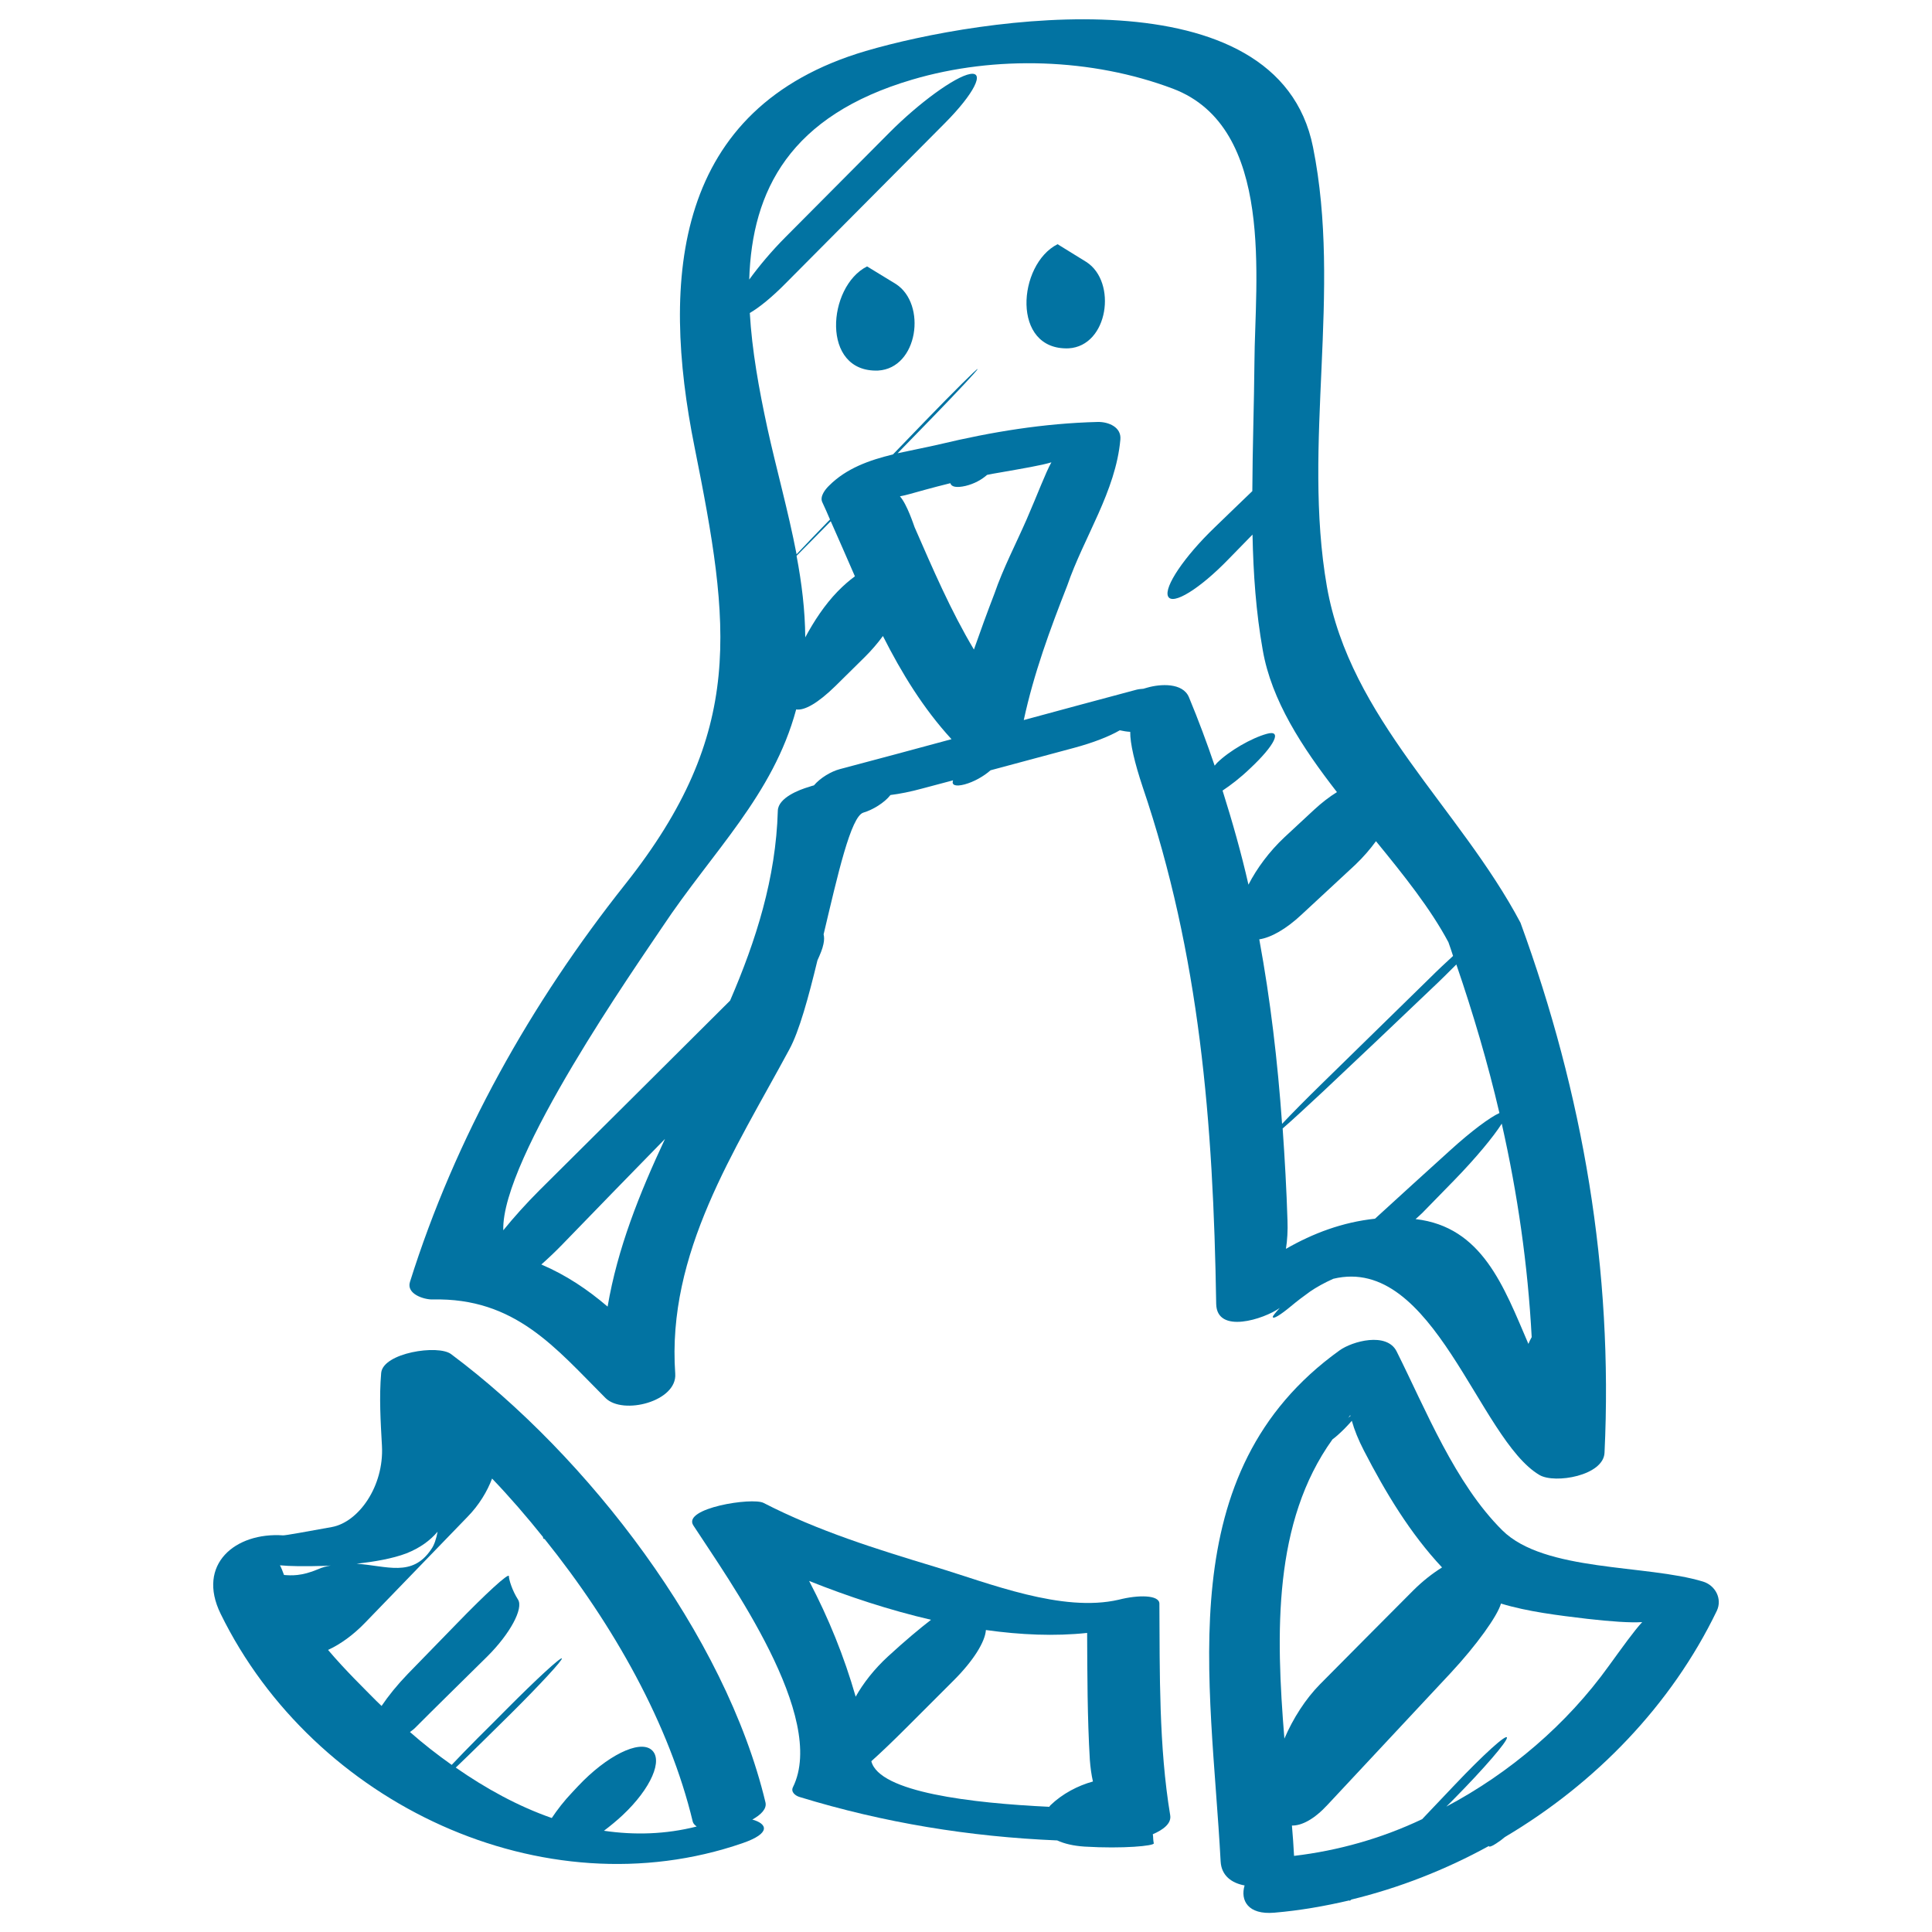
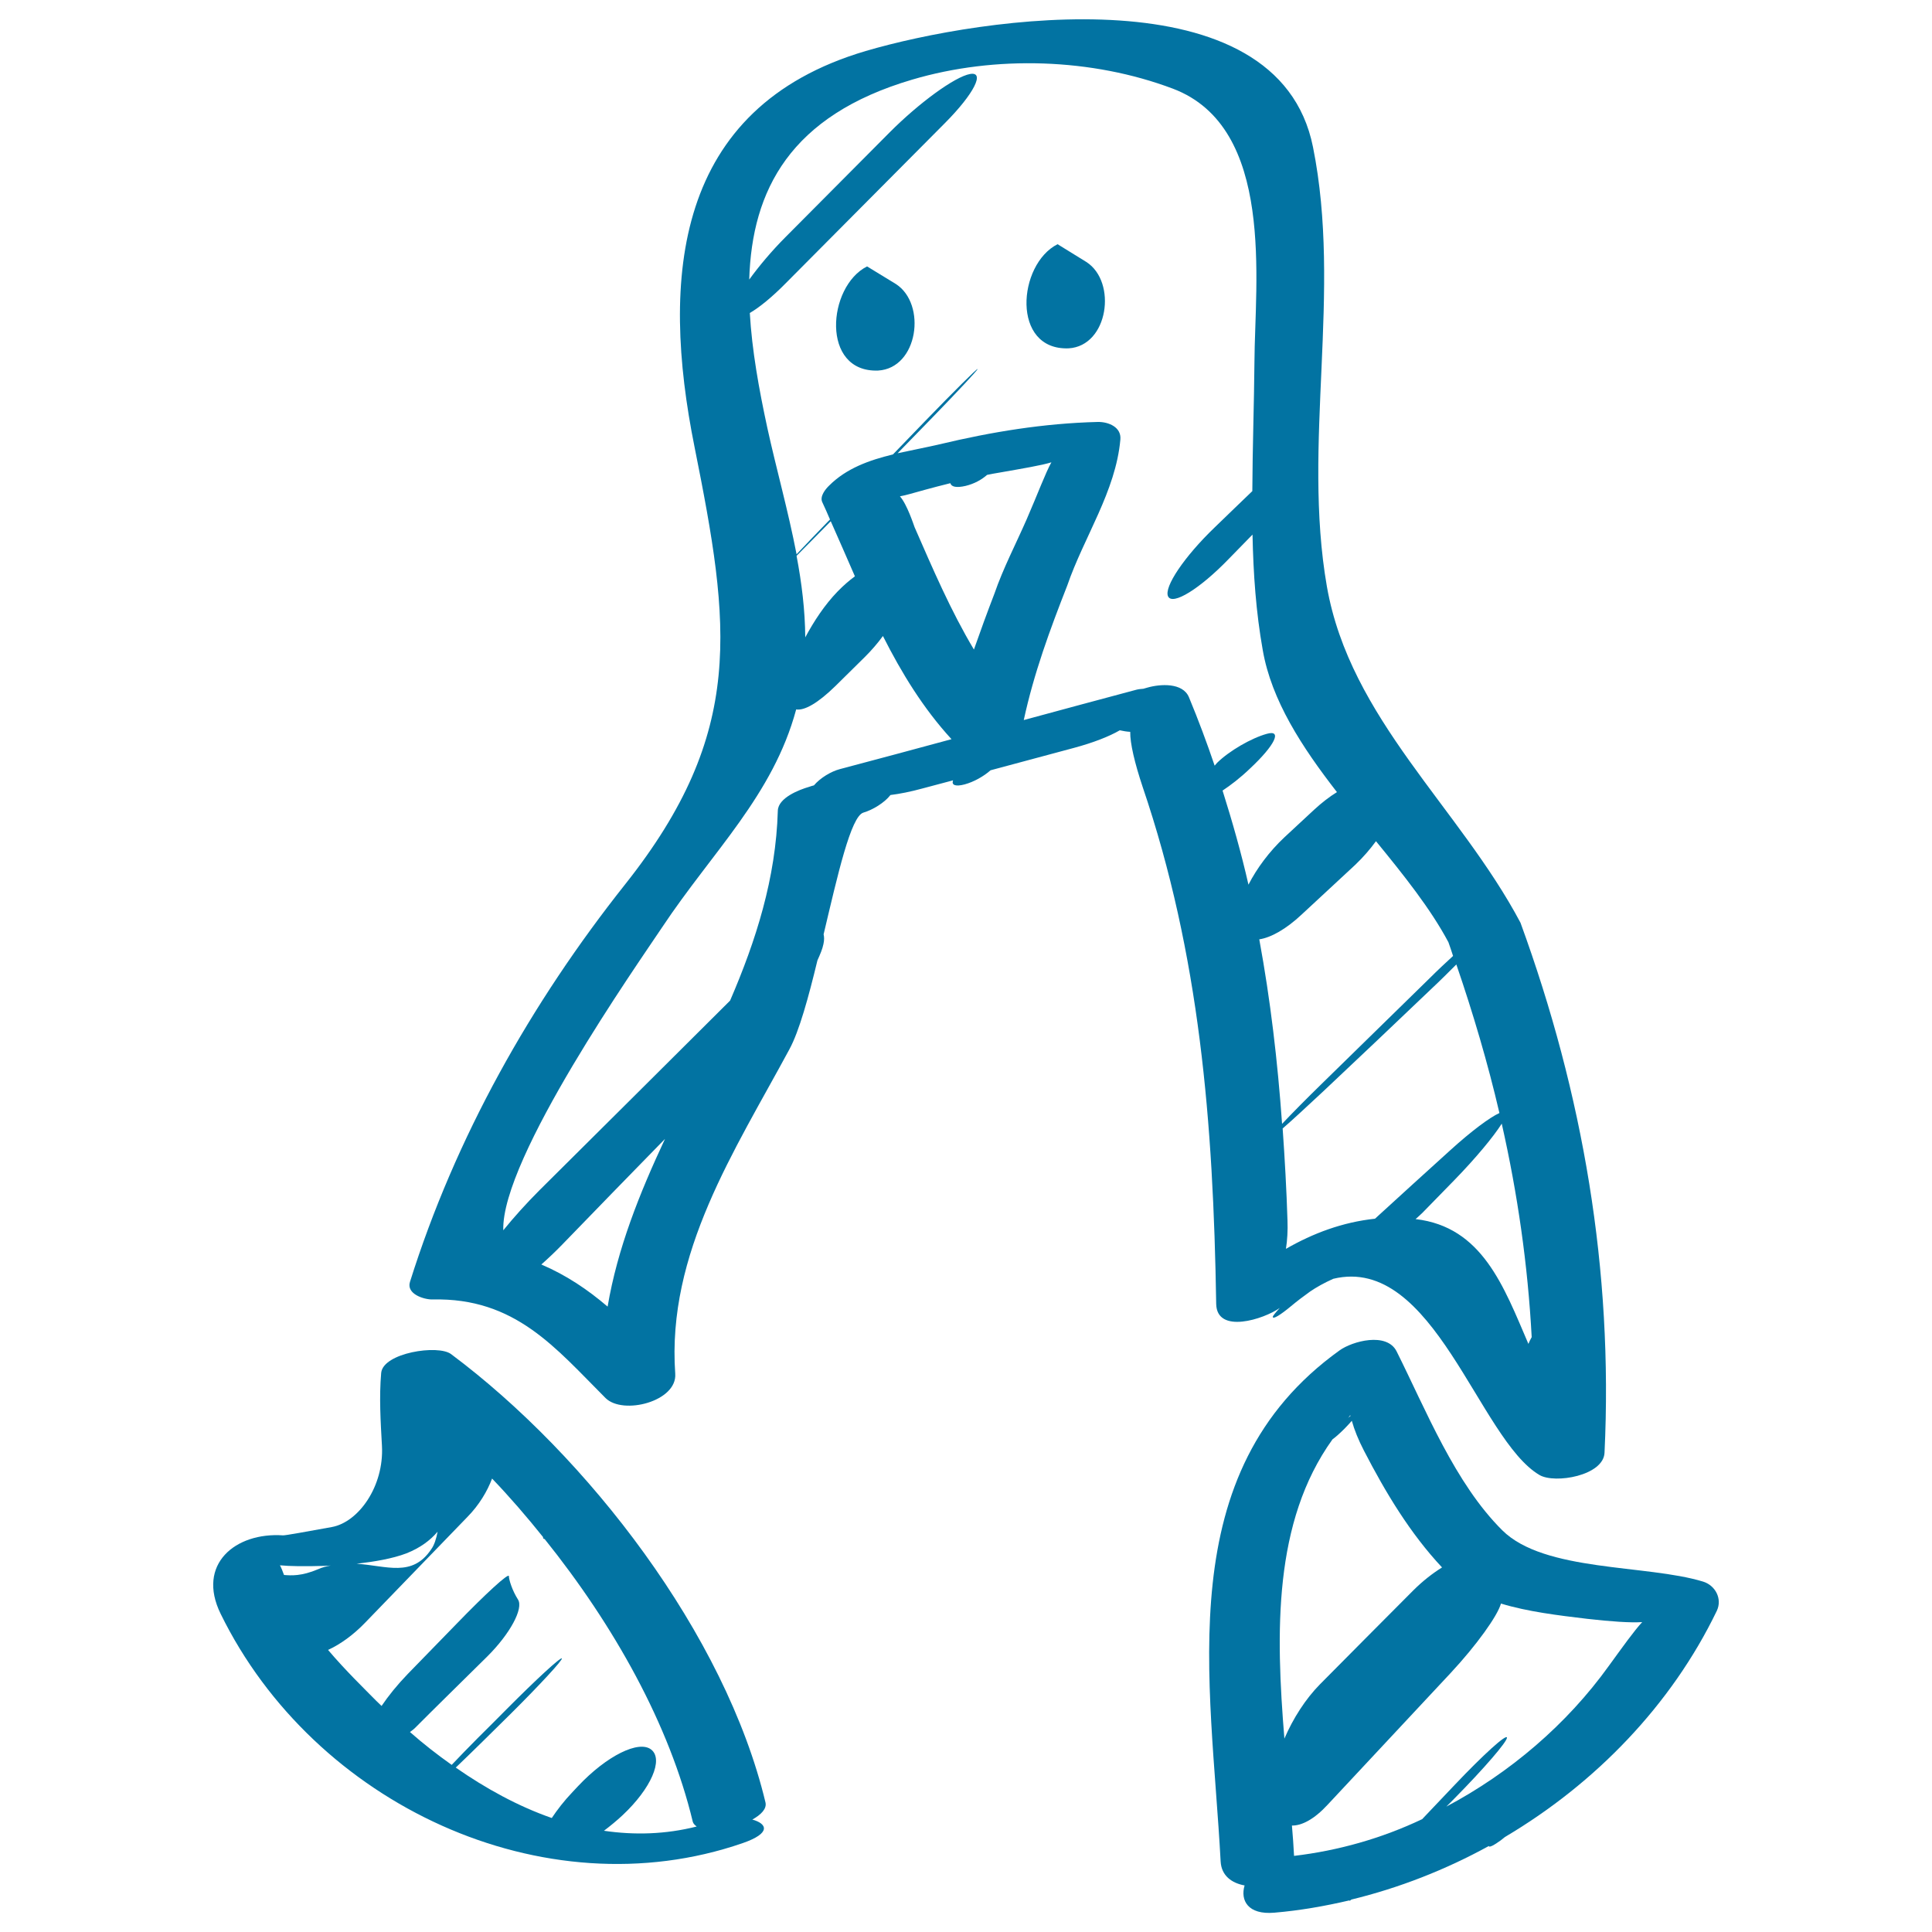
<svg xmlns="http://www.w3.org/2000/svg" viewBox="0 0 1000 1000" style="fill:#0273a2">
  <title>Linux Penguin Sketched Logo Outline SVG icon</title>
  <g>
    <g>
      <path d="M384.4,954c15-5.2,12.6-10.1,5-12.2c4.5-2.5,7.6-5.6,6.8-8.9c-20.8-86.9-92-179.2-162.7-232c-6.7-5.1-35.2-0.7-36.2,9.7c-1.1,12.6-0.3,25.2,0.4,37.8c1.1,20.9-12.1,39.5-26,42c-12.1,2.2-24.2,4.4-25.2,4.3c-24.6-1.7-44.9,14.9-32.3,40.6C162.4,933.8,281.3,989.6,384.4,954z M210.4,804c7-2.8,12.2-6.6,16.1-11.2c-0.7,3.7-1.7,6.9-3.3,9.1c-9.8,14.7-23.1,8.5-38.6,7.5C193.9,808.3,203,806.8,210.4,804z M188.9,840c17.8-18.4,35.5-36.7,53-54.8c6.1-6.2,10.3-13.3,12.8-19.9c9.2,9.6,18,19.8,26.4,30.3c-0.1,0.6,0.2,1,0.8,1c35.8,44.6,64.6,95.9,76.7,146.4c0.3,1,1.1,1.7,2,2.4c-16.2,4.1-32.3,4.5-48,2.2c3.3-2.5,6.6-5.2,9.7-8.1c14.7-13.8,21.2-28.8,14.8-33.9c-6.4-5.1-23.1,3.2-37.8,18.8c-1,1.1-2,2.1-3,3.2c-4.4,4.6-7.9,9.2-10.7,13.4c-17.5-6.1-34.2-15.3-49.7-26.1c4.1-3.9,8.8-8.5,13.8-13.4c4.9-4.8,9.7-9.6,14.6-14.4c15.2-15.1,27.1-28,26.5-28.7c-0.6-0.8-13.4,11-28.5,26.2c-5,5.1-10.1,10.1-15.1,15.1c-5,5-9.5,9.7-13.4,13.8c-7.5-5.3-14.8-11-21.6-17c0.9-0.7,1.8-1.3,2.6-2.1c5.2-5.2,10.4-10.4,15.7-15.6c7.2-7.1,14.4-14.2,21.6-21.3c11.9-11.8,19-25,16-29.6c-3-4.7-4.7-10.3-4.7-12.1c0-1.9-12.1,9.2-27,24.6c-8.5,8.7-16.9,17.4-25.4,26.1c-5.4,5.6-10,11.3-13.5,16.5c-0.9-0.9-1.9-1.8-2.8-2.7c-6.3-6.4-16-15.8-24.9-26.3C176.1,851.1,182.7,846.4,188.9,840z M147,815.2c-0.7-2-1.4-3.7-2.1-5c5.2,0.5,12.9,0.6,22.8,0.3c1.2,0,2.3-0.1,3.5-0.2c-2.1,0.4-4.3,0.9-6.5,1.9C156,815.9,150.6,815.5,147,815.2z" />
      <path d="M699.5,983.2c24.7-6,48.7-15.4,71.1-27.7c0.1,0.6,1.4,0.3,3.8-1.3c1.7-1.1,3.2-2.2,4.6-3.4c46.8-27.7,86.1-68.3,109.6-117c3-6.3-0.8-13.3-7.2-15.2c-29.3-8.9-82-4.9-103.8-26.5c-24.5-24.3-39.5-62.2-54.7-92.6c-5.1-10.2-23-5.3-29.6-0.5c-88,63.2-66.5,170.3-61.5,264.5c0.4,7.4,5.8,11.2,12.4,12.4c-2.3,7.7,1.7,15.3,15.4,14.1c13.1-1.1,26.2-3.4,39-6.4c-0.1,0.2-0.1,0.4,0,0.4C698.6,983.8,699,983.6,699.5,983.2z M698.9,732.5c0,0.2,0.1,0.3,0.1,0.4c-0.4,0.3-0.8,0.6-1.2,1C698.2,733.5,698.5,732.9,698.9,732.5z M689.7,745c1.4-1,3.5-2.8,6.3-5.6c1.5-1.6,2.7-2.8,3.7-4c1.3,4.7,3.4,9.9,6.3,15.5c11.2,21.7,23.9,42.8,40.4,60.4c-4.8,3-9.9,6.9-15,12c-16,16.1-32.1,32.2-48.2,48.5c-7.4,7.5-13.9,17.6-18.4,28.1C660.3,845,659,787.7,689.7,745z M669.8,960.6c-0.3-5.2-0.6-10.4-1.1-15.7c5.1,0.1,11.6-3.3,18.5-10.8c21.3-22.8,42.5-45.5,63.6-68.1c13.5-14.5,24.3-29.6,26.1-36c13.8,4.2,29.5,6.1,44.6,7.9c12.2,1.4,22.4,2.1,28.5,1.7c-4.2,4.5-10.1,12.8-17.3,22.7c-21.7,30.2-51.1,55.3-84.1,72.8c1.4-1.4,2.9-2.8,4.3-4.3c15.1-15.3,27.2-29.3,27.1-31.4c-0.2-2.1-12.3,8.9-27,24.4c-5.7,6-11.3,11.9-16.9,17.8C715,951.6,692.6,957.9,669.8,960.6z" />
      <path d="M463.7,147l-14.9-9.1c-20.6,10.3-24.1,55,5.7,53.9C475.2,190.6,479.8,157.4,463.7,147z" />
      <path d="M553.1,180.3c20.6-1.2,25.2-34.4,9.2-44.7l-14.9-9.2C526.7,136.8,523.3,181.4,553.1,180.3z" />
-       <path d="M605.7,939.6c-5.9-35.4-5.4-73.8-5.6-109.6c-0.1-4.5-10.9-4.6-21-2c-29.4,6.8-67-8.5-95.1-17c-30.4-9.2-60.4-18.5-88.8-33.1c-5.8-3-42.3,2.7-36.3,11.7c18.4,28.3,69.5,99.2,51.5,135.5c-1.2,2.5,1.4,4.4,3.4,5c43.7,13.4,88.1,20.6,133.4,22.5c3.7,1.7,8.3,2.8,14.2,3.2c20,1.2,36.1-0.4,35.8-1.7c-0.1-0.7-0.3-1.5-0.3-2.3c0-0.8-0.1-1.6-0.2-2.4C602,947.1,606.4,943.9,605.7,939.6z M418.8,818.3c20.3,8.1,41.6,15.1,63.1,20.1c-5.6,4.3-13.5,10.9-22.2,18.9c-7.1,6.5-12.9,13.9-16.8,20.9C436.9,857.3,428.9,837.6,418.8,818.3z M543.7,934.4c-0.3,0.3-0.4,0.5-0.6,0.8c-40.1-1.9-88.1-7.5-92.1-23.6c4.7-4.2,11-10.2,18.2-17.4c8-8,16.2-16.2,24.5-24.5c10.3-10.3,16.2-20,16.6-26c17.9,2.5,35.5,3.3,52.4,1.5c0.1,21.5,0.1,43.8,1.4,65.7c0.3,4,0.8,7.7,1.6,11.2C558,924.2,549.9,928.4,543.7,934.4z" />
      <path d="M212.2,663.5c-2,6.3,7.3,9.2,11.7,9.1c42.8-1,63.6,25.1,89.5,51c9,9,37.2,1.8,36.1-12.6c-4.4-62.5,30.7-115.2,59.1-167.9c5.1-9.4,9.9-27,14.5-46c1.4-3.1,2.6-5.9,3.1-8.4c0.5-2.2,0.4-3.8,0.1-5.1c7.3-30.8,14.1-61.1,20.6-63c4.8-1.4,10.9-5.1,14-9.1c4.8-0.6,10.4-1.7,16.6-3.4c5.3-1.4,10.5-2.8,15.8-4.2c-0.9,2.4,1.1,3.4,6,2.1c4.8-1.3,9.9-4.2,13.4-7.3c14.4-3.9,28.8-7.7,43.2-11.6c10-2.7,18.2-5.9,23.7-9.1c1.8,0.4,3.6,0.7,5.4,0.8c-0.1,5.9,2.3,16.1,6.4,28.4c29.6,87.1,36.6,173.6,38.1,267.7c0.3,15.8,24.7,7.9,32.9,2.1c-2.2,2.4-3.6,4.1-3.6,4.6c0,1.5,4.1-1.1,9.4-5.5c3.1-2.6,6.4-5.1,9.9-7.6c3.2-2.2,7.3-4.5,12-6.6c52.1-12.6,75.3,83.2,106.8,101.6c8,4.6,33.1,0.3,33.6-11.6c4.5-94.3-11.1-185.6-43.5-274.3c-31.6-59.6-88.2-105.6-100.2-174c-12.9-73.9,7.9-152.5-7.2-227.5C661.4-14.8,507.7,8.9,448.1,26.4c-99.3,29.3-106.2,117.5-88.6,205c18.5,92.4,26.6,147.5-35.9,226.3C274.8,519.2,235.7,588.7,212.2,663.5z M314.5,676.3c-10.3-8.8-21.4-16.3-34.3-21.8c3.6-3.2,7.2-6.6,10.7-10.2c17.8-18.4,35.5-36.6,53.3-54.8C331,617.7,319.6,646.2,314.5,676.3z M504.1,336.2c-12-20.1-21.3-41.8-30.7-63.3c-0.4-1-3.9-11.9-7.6-16c1.6-0.3,3.3-0.7,5.1-1.2c3.3-0.9,11.2-3.2,21-5.6c0.5,1.9,3.1,2.5,7.9,1.4c4.5-1.1,8.3-3.2,11.1-5.7c2.1-0.4,4.4-0.9,6.5-1.2c11.9-2.1,21.6-3.7,26.8-5.3c-3,5.3-7.1,16.4-12.8,29.5c-5.6,12.8-12.2,25.4-16.7,38.5C511,316.9,507.5,326.5,504.1,336.2z M792.8,692.1c-0.7,1.2-1.2,2.3-1.7,3.5c-12.8-29.8-23.9-60.6-58.4-64.6c1.2-1.1,2.4-2.1,3.5-3.2c5.5-5.6,11-11.3,16.5-16.9c11-11.3,20.4-22.6,24.6-29.3C785.5,617.9,790.8,654.7,792.8,692.1z M776.1,576.1c-4.9,2.2-14.5,9.3-25.6,19.4c-13.3,12-26.2,23.8-38.8,35.3c-16.8,1.8-32,7.5-46.1,15.6c0.7-4.5,1-9.4,0.8-14.7c-0.5-16-1.4-31.9-2.5-47.6c5.2-4.5,12.6-11.4,21.1-19.3c18.9-17.8,37.5-35.4,55.7-52.8c4.8-4.5,9.2-8.9,13.1-12.8C762.5,524.6,770.1,550.3,776.1,576.1z M712.2,435.4c14.4,17.6,28.3,35,37.5,52.3c0.9,2.4,1.6,4.7,2.4,7.1c-3.7,3.4-7.9,7.3-12.3,11.7c-18.6,18.2-37.1,36.3-55.5,54.3c-8.3,8.1-15.6,15.5-20.7,20.9c-2.3-32.3-6-64-11.8-95.5c6-0.9,13.8-5.2,22-12.9c9.2-8.5,18.4-17.1,27.6-25.6C705.7,443.6,709.2,439.5,712.2,435.4z M472.2,41.2c43-12.7,93-11.1,134.9,4.7c53.1,20.1,42.4,100.3,42.2,141.4c-0.2,22-1,44.4-1.1,66.9c-5.8,5.6-12.2,11.7-19.6,18.9c-15.5,14.9-26.3,30.8-24,35.6c2.3,4.8,16.4-3.9,31.3-19.3c4.1-4.2,8.3-8.5,12.4-12.7c0.4,20.2,1.8,40.2,5.3,59.8c4.5,26,20.3,50.2,38.4,73.5c-3.9,2.4-7.9,5.5-11.8,9.1c-5.1,4.7-10.2,9.5-15.4,14.3c-7.8,7.3-14.3,16.1-18.6,24.5c-3.7-16.3-8.3-32.5-13.4-48.7c4.2-2.8,9.1-6.5,14.3-11.5c12.8-12,16.7-20.1,8.7-17.9c-8.1,2.2-19.6,8.9-25.8,15c-0.5,0.5-0.8,1-1.3,1.5c-4-11.8-8.4-23.6-13.3-35.4c-3.2-7.7-14.9-6.9-21.5-5c-0.7,0.2-1.4,0.4-2.1,0.6c-1.2,0.1-2.5,0.2-3.6,0.5c-19.4,5.2-38.9,10.4-58.3,15.7c5.2-24.1,13.5-46.7,22.5-69.6c8.6-25.1,25.1-48.7,27.5-75.6c0.6-6.4-6.1-9.2-11.7-9.1c-27.9,0.7-54.8,5.1-82,11.6c-6.9,1.6-14.3,3-21.6,4.6c6.1-6.3,12.2-12.5,18.2-18.7c12.9-13.3,23.3-24.4,23.2-24.9c-0.1-0.5-12.3,11.6-27.2,27c-5.6,5.8-11.1,11.5-16.6,17.2c-12.3,3-24.1,7.2-33,16.1c-1.9,1.8-5,5.6-3.6,8.6c1.4,2.9,2.7,6,4,9c-0.3,0.3-0.6,0.6-0.9,0.9c-6.2,6.4-11.9,12.3-16.4,17.1c-4.3-22.4-10.6-44.7-15.1-65.3c-4.4-20.3-8-40.4-9.1-59.6c5-2.9,11.5-8.2,18.6-15.4c27.5-27.7,55-55.3,82.4-82.9c15.1-15.2,20.9-26.8,13-25.4c-7.9,1.4-26.6,15.1-41.7,30.3c-17.9,18-35.8,36-53.7,54c-7.3,7.3-13.9,15.2-18.9,22.1C389.2,98.4,409,59.8,472.2,41.2z M442.5,298.3c-3,2.2-6,4.8-9,7.9c-6.6,6.8-12.2,15.3-16.7,23.7c-0.1-13.9-1.8-28-4.5-42.2c4.6-4.7,10.4-10.4,16.7-16.9c0.3-0.3,0.7-0.7,1-1C434.2,279.2,438.3,288.7,442.5,298.3z M412.1,367.2c4.3,0.7,11.3-3.3,20.3-12.1c5.2-5.1,10.2-10.1,15.4-15.2c3.4-3.4,6.5-7,9.2-10.7c9.7,19.2,20.9,37.5,35.5,53.4c-19.2,5.2-38.5,10.4-57.8,15.5c-4.6,1.2-10.2,4.6-13.4,8.4c-0.9,0.2-1.7,0.5-2.6,0.8c-4.9,1.4-15.9,5.6-16.1,12.3c-1,35-11.3,67.2-24.7,98.3c-33.6,33.5-66.7,66.4-98.8,98.3c-6.6,6.6-13.1,13.8-18.6,20.6c-1.2-37.2,69.6-137.9,82.2-156.8C368.8,440.7,400.1,411.7,412.1,367.2z" />
    </g>
  </g>
</svg>